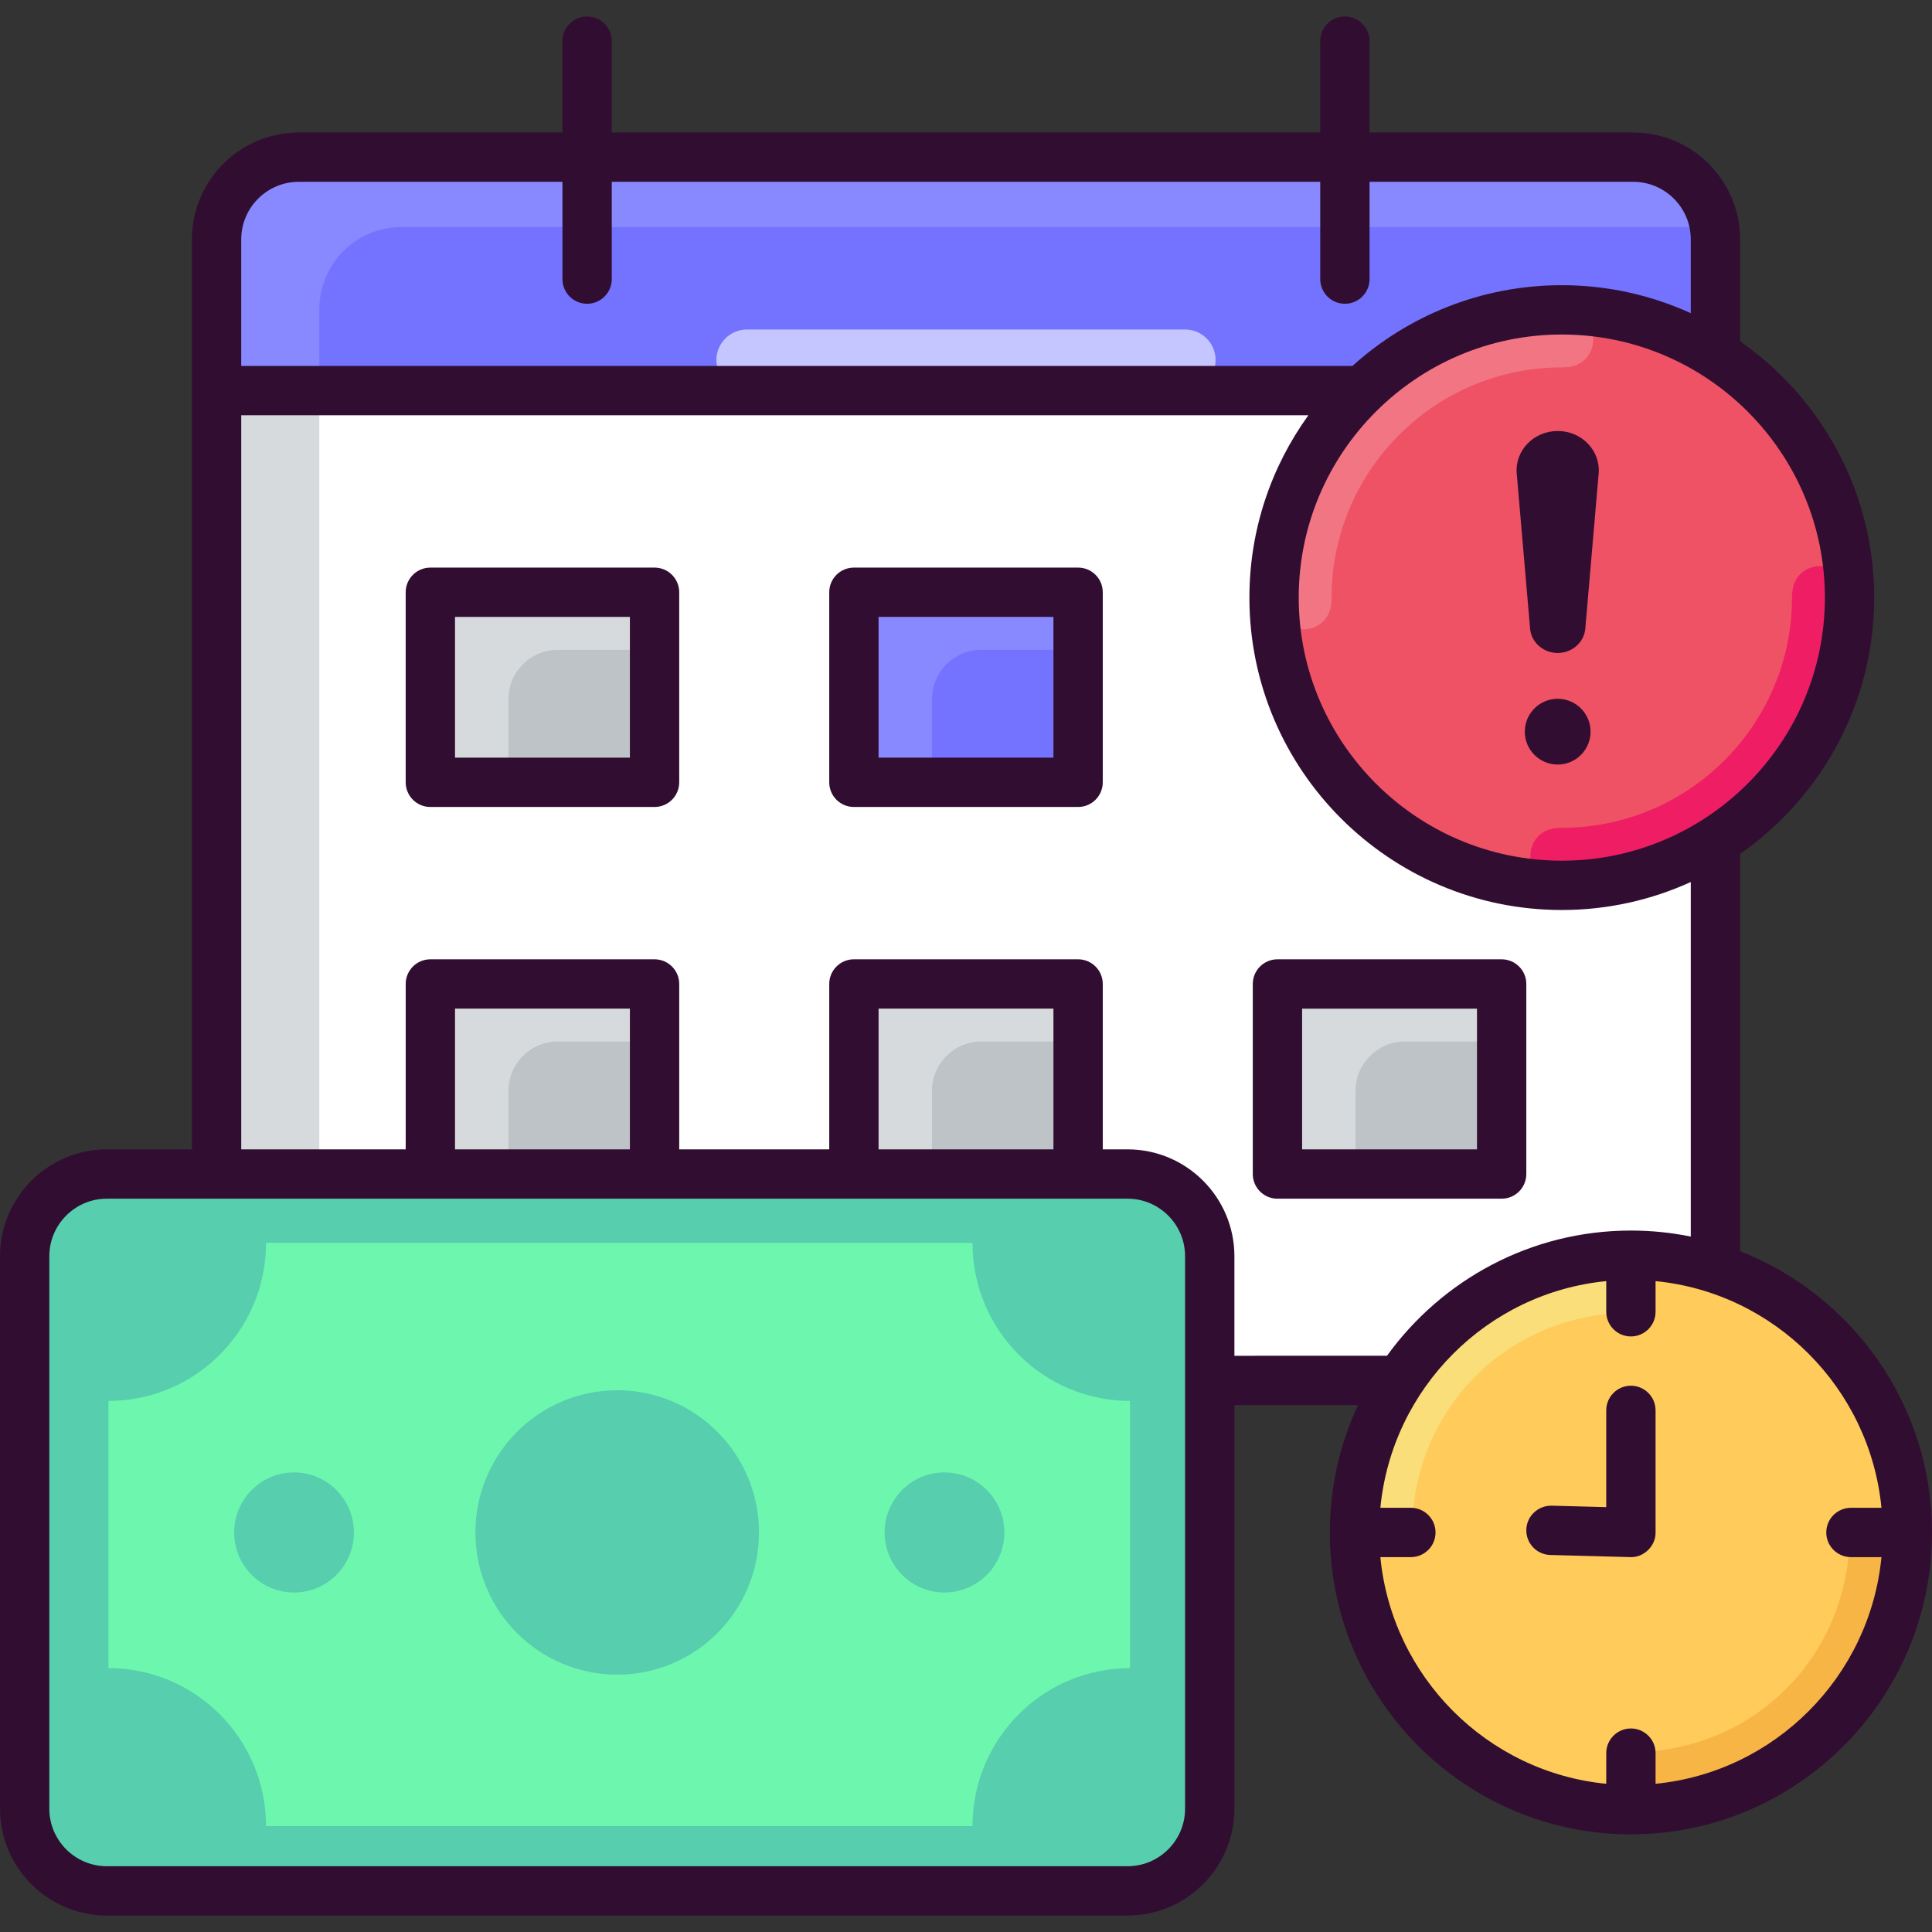
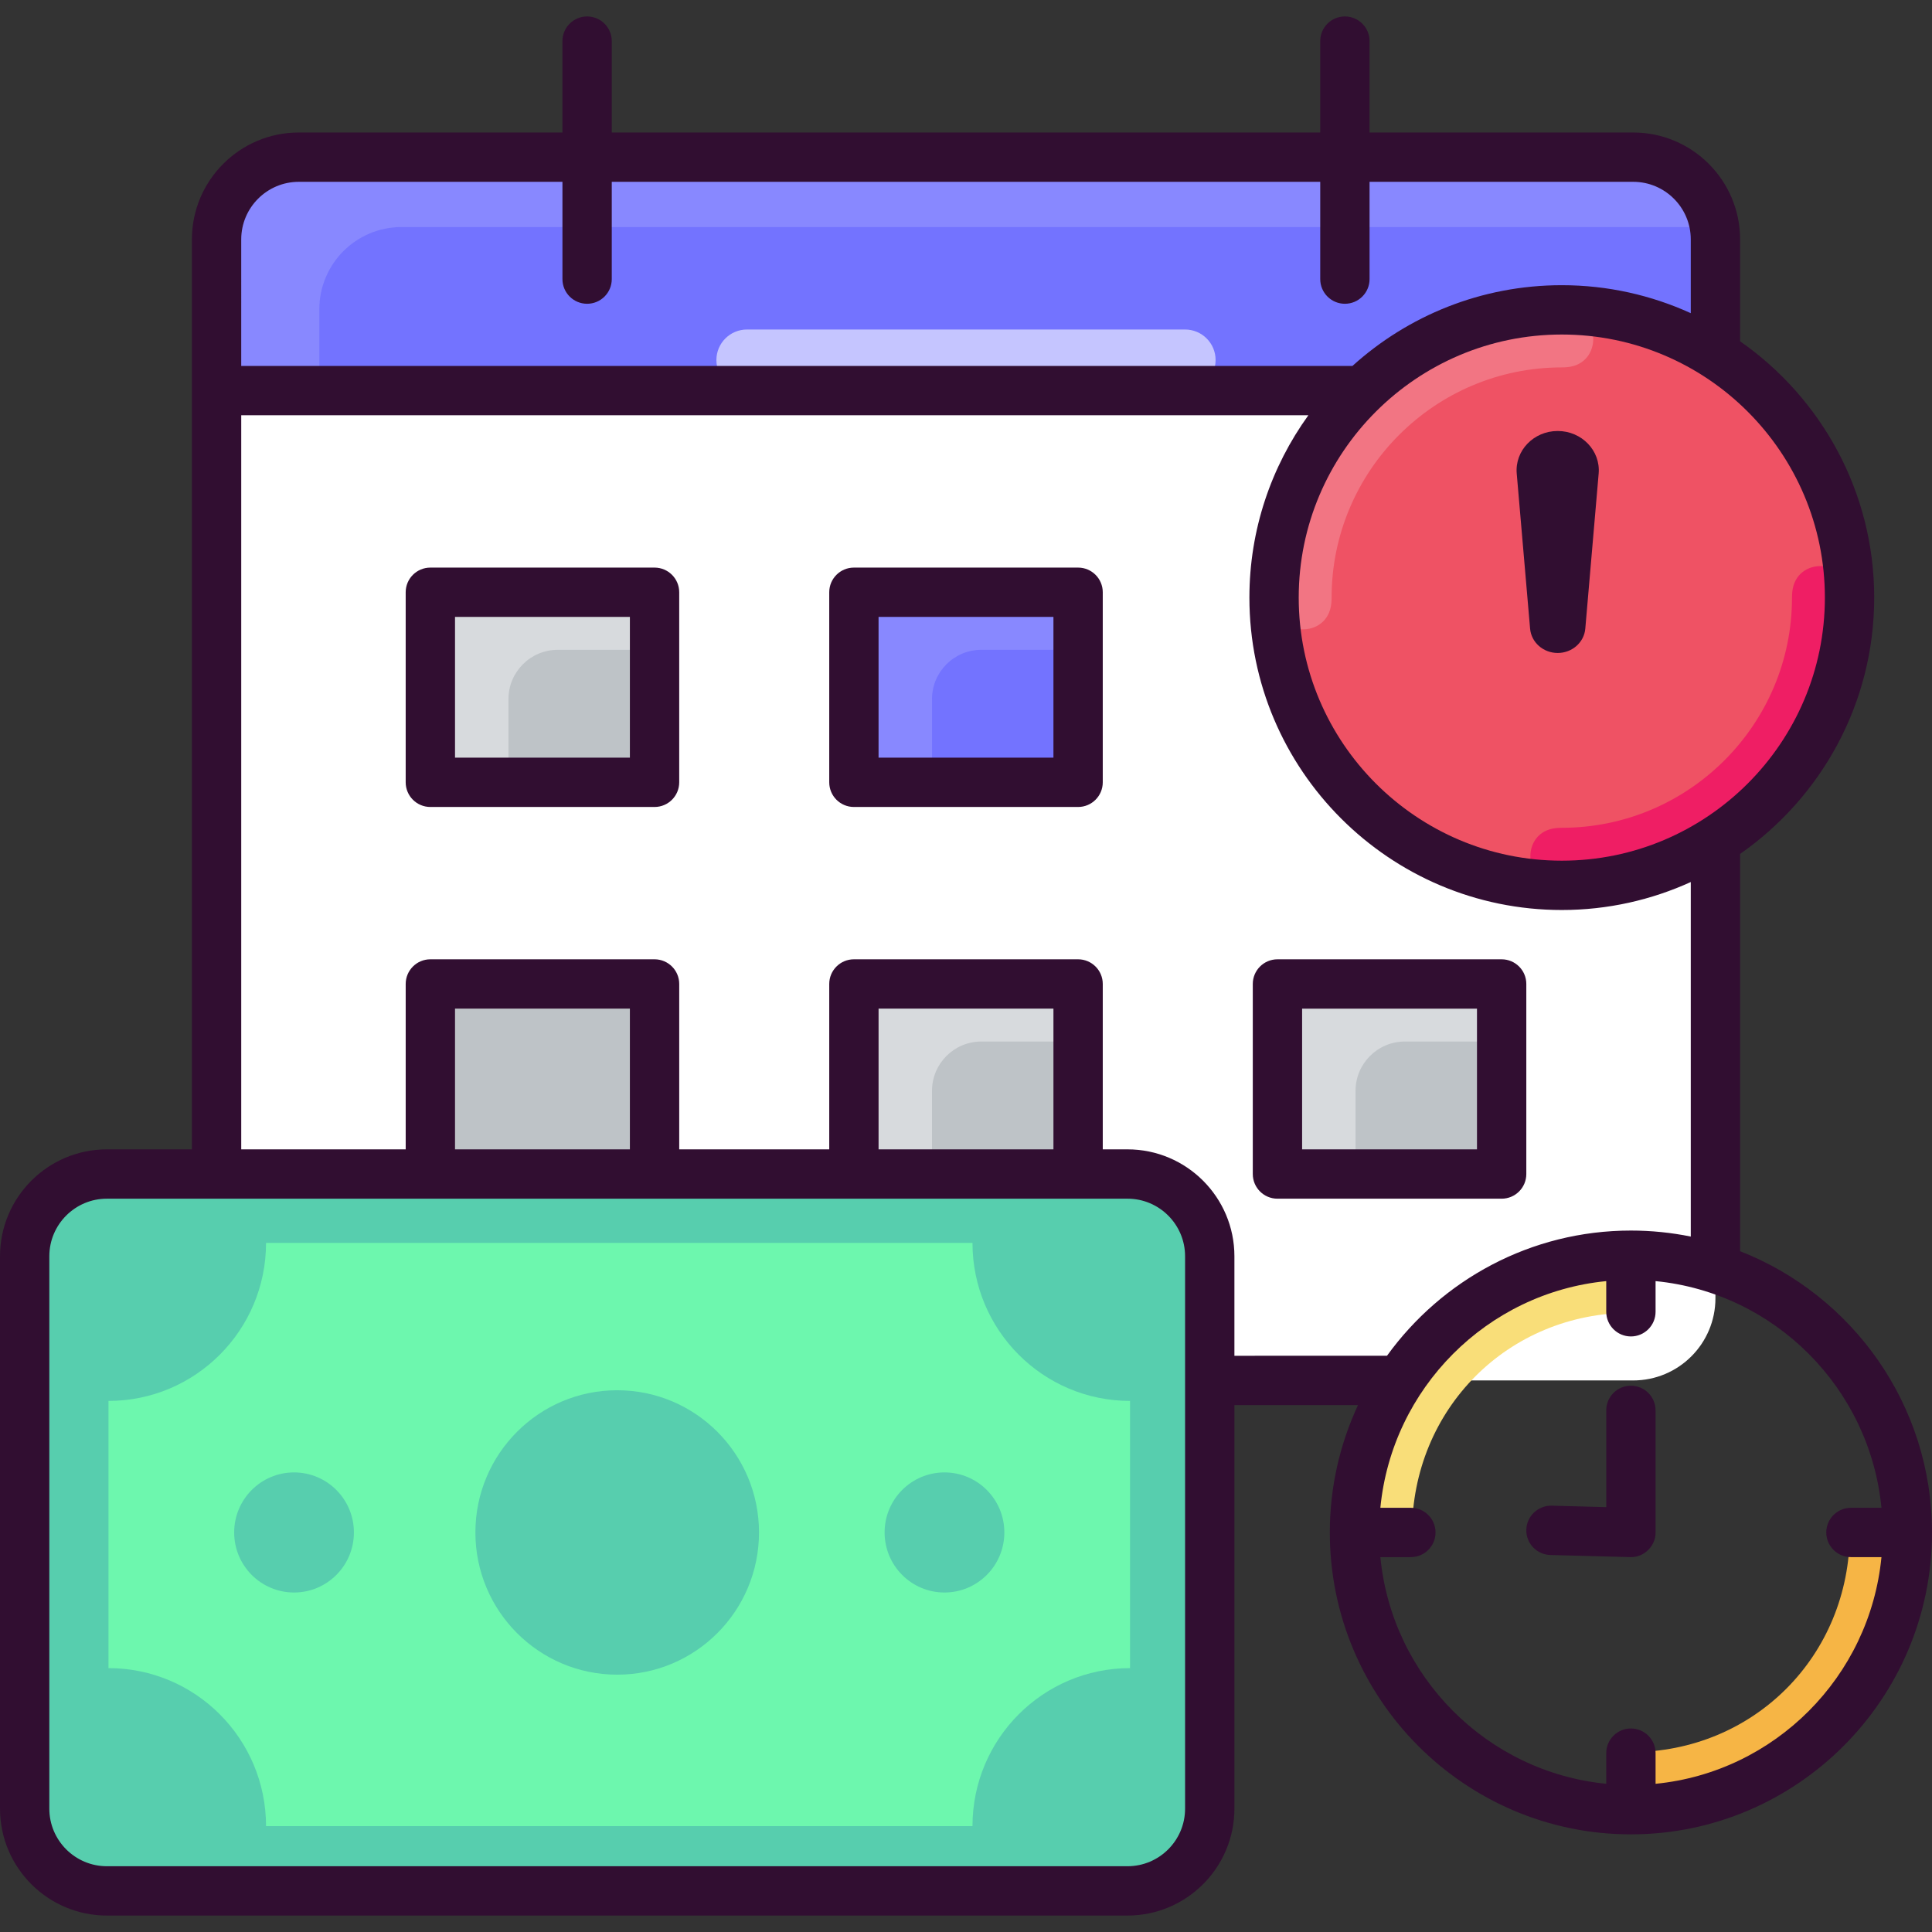
<svg xmlns="http://www.w3.org/2000/svg" id="Layer_1" enable-background="new 0 0 470 470" height="512" viewBox="0 0 470 470" width="512">
  <rect x="0" y="0" width="470" height="470" fill="#333333" stroke="none" />
  <g>
    <g>
      <g>
        <g>
          <g>
            <path d="m417.315 58.233c0-11.046-8.954-20-20-20h-324.63c-11.046 0-20 8.954-20 20v36.79h364.631v-36.79z" fill="#7373ff" />
            <path d="m77.685 75.233c0-11.046 8.954-20 20-20h319.382c-1.451-9.619-9.728-17-19.751-17h-324.631c-11.046 0-20 8.954-20 20v36.79h25z" fill="#88f" />
            <path d="m288.289 80.16h-106.578c-4.104 0-7.431 3.327-7.431 7.431 0 4.104 3.327 7.431 7.431 7.431h106.577c4.104 0 7.431-3.327 7.431-7.431.001-4.104-3.326-7.431-7.43-7.431z" fill="#c5c5ff" />
          </g>
          <g>
            <path d="m52.685 95.023v220.799c0 11.046 8.954 20 20 20h324.631c11.046 0 20-8.954 20-20v-220.799z" fill="#fff" />
-             <path d="m52.685 95.023v220.799c0 11.046 8.954 20 20 20h5v-240.799z" fill="#d7dadd" />
          </g>
        </g>
        <g>
          <g>
            <g>
              <path d="m104.692 144.08h54.542v46.234h-54.542z" fill="#bec3c7" />
              <path d="m135.692 158.081h23.542v-14h-54.542v46.234h19v-20.234c0-6.628 5.373-12 12-12z" fill="#d7dadd" />
              <path d="m159.234 196.314h-54.542c-3.313 0-6-2.687-6-6v-46.234c0-3.313 2.687-6 6-6h54.542c3.313 0 6 2.687 6 6v46.234c0 3.314-2.686 6-6 6zm-48.542-12h42.542v-34.234h-42.542z" fill="#310e31" />
            </g>
            <g>
              <path d="m207.729 144.08h54.542v46.234h-54.542z" fill="#7373ff" />
              <path d="m238.729 158.081h23.542v-14h-54.542v46.234h19v-20.234c0-6.628 5.373-12 12-12z" fill="#88f" />
              <path d="m262.271 196.314h-54.541c-3.313 0-6-2.687-6-6v-46.234c0-3.313 2.687-6 6-6h54.541c3.313 0 6 2.687 6 6v46.234c0 3.314-2.687 6-6 6zm-48.542-12h42.541v-34.234h-42.541z" fill="#310e31" />
            </g>
          </g>
          <g>
            <g>
              <path d="m104.692 239.372h54.542v46.234h-54.542z" fill="#bec3c7" />
-               <path d="m135.692 253.372h23.542v-14h-54.542v46.234h19v-20.234c0-6.627 5.373-12 12-12z" fill="#d7dadd" />
            </g>
            <g>
              <path d="m207.729 239.372h54.542v46.234h-54.542z" fill="#bec3c7" />
              <path d="m238.729 253.372h23.542v-14h-54.542v46.234h19v-20.234c0-6.627 5.373-12 12-12z" fill="#d7dadd" />
            </g>
            <g>
              <path d="m310.766 239.372h54.542v46.234h-54.542z" fill="#bec3c7" />
              <path d="m341.766 253.372h23.542v-14h-54.542v46.234h19v-20.234c0-6.627 5.373-12 12-12z" fill="#d7dadd" />
              <path d="m365.308 291.606h-54.542c-3.313 0-6-2.687-6-6v-46.234c0-3.313 2.687-6 6-6h54.542c3.313 0 6 2.687 6 6v46.234c0 3.314-2.687 6-6 6zm-48.542-12h42.542v-34.234h-42.542z" fill="#310e31" />
            </g>
          </g>
        </g>
      </g>
      <g>
        <g>
          <circle cx="379.941" cy="145.379" fill="#ef5264" r="70" />
          <g>
            <path d="m323.941 145.38c0-30.879 25.121-56 56-56 .451 0 .896-.021 1.336-.063 8.858-.839 8.195-13.855-.702-13.935-.211-.002-.421-.003-.633-.003-38.604-.001-70.053 31.49-70.002 70.093 0 .21.001.419.004.628.091 8.886 13.039 9.535 13.926.692.048-.463.071-.935.071-1.412z" fill="#f27583" />
            <path d="m449.941 145.352c0-.21-.001-.42-.003-.63-.082-8.892-13.083-9.547-13.932-.696-.043.446-.065.897-.065 1.354 0 30.879-25.121 56-56 56-.449 0-.894.021-1.332.063-8.856.836-8.196 13.855.699 13.934.21.002.421.003.631.003 38.585 0 70.017-31.443 70.002-70.028z" fill="#ef1e64" />
          </g>
        </g>
        <g fill="#310e31">
-           <circle cx="378.941" cy="177.994" r="8" />
          <path d="m378.941 158.848c-3.506 0-6.426-2.572-6.714-5.914l-3.252-37.736c-.48-5.573 4.119-10.35 9.966-10.35 5.846 0 10.446 4.777 9.966 10.35l-3.252 37.736c-.288 3.342-3.208 5.914-6.714 5.914z" />
        </g>
      </g>
      <g>
        <g>
          <g>
-             <ellipse cx="396.752" cy="372.803" fill="#ffcb5b" rx="67.248" ry="67.443" />
            <g>
              <path d="m329.505 372.803h14c0-30.021 23.335-53.443 53.247-53.443v-14c-37.14 0-67.247 30.196-67.247 67.443z" fill="#f9de79" />
              <path d="m450 372.804c0 30.02-23.336 53.442-53.248 53.442v14c37.14 0 67.248-30.195 67.248-67.443z" fill="#f6b545" />
            </g>
          </g>
          <path d="m396.752 378.804c-.053 0-19.604-.52-19.604-.52-3.313-.088-5.927-2.845-5.839-6.157s2.864-5.898 6.157-5.839l13.285.354v-23.536c0-3.313 2.687-6 6-6s6 2.687 6 6v29.698c.065 3.222-2.778 6.064-5.999 6z" fill="#310e31" />
        </g>
        <g>
          <path d="m274.296 460h-248.296c-11.046 0-20-8.954-20-20v-134.393c0-11.046 8.954-20 20-20h248.296c11.046 0 20 8.954 20 20v134.393c0 11.046-8.954 20-20 20z" fill="#57ceae" />
          <path d="m274.906 340.802c-21.169 0-38.33-17.211-38.33-38.441h-171.856c0 21.23-17.161 38.441-38.33 38.441v65.003c21.169 0 38.33 17.211 38.33 38.441h171.856c0-21.23 17.161-38.441 38.33-38.441z" fill="#6df7ae" />
          <ellipse cx="150.148" cy="372.803" fill="#57ceae" rx="34.497" ry="34.597" />
          <g fill="#57ceae">
            <ellipse cx="71.532" cy="372.803" rx="14.565" ry="14.608" />
            <ellipse cx="229.764" cy="372.803" rx="14.565" ry="14.608" />
          </g>
          <path d="m423.315 304.38v-96.646c19.701-13.746 32.626-36.563 32.626-62.354s-12.925-48.608-32.626-62.354v-24.794c0-14.337-11.663-26-26-26h-64.141v-22.232c0-3.313-2.687-6-6-6s-6 2.687-6 6v22.232h-172.35v-22.232c0-3.313-2.687-6-6-6s-6 2.687-6 6v22.232h-64.139c-14.337 0-26 11.663-26 26v221.374h-20.685c-14.337 0-26 11.663-26 26v134.394c0 14.337 11.663 26 26 26h248.296c14.337 0 26-11.663 26-26v-98.178h30.068c-4.39 9.42-6.859 19.915-6.859 30.981 0 40.496 32.858 73.442 73.247 73.442s73.248-32.945 73.248-73.441c0-31.104-19.394-57.734-46.685-68.424zm20.626-159c0 35.29-28.71 64-64 64s-64-28.71-64-64 28.71-64 64-64 64 28.71 64 64zm-385.256-87.148c0-7.72 6.28-14 14-14h64.141v23.668c0 3.313 2.687 6 6 6s6-2.687 6-6v-23.668h172.35v23.668c0 3.313 2.687 6 6 6s6-2.687 6-6v-23.668h64.141c7.72 0 14 6.28 14 14v17.954c-9.572-4.358-20.189-6.806-31.374-6.806-19.576 0-37.444 7.443-50.931 19.644h-270.327zm229.611 381.768c0 7.72-6.28 14-14 14h-248.296c-7.72 0-14-6.28-14-14v-134.394c0-7.72 6.28-14 14-14h248.296c7.72 0 14 6.28 14 14zm-135.062-160.394h-42.542v-34.234h42.542zm103.037 0h-42.541v-34.234h42.541zm44.025 50.216v-24.216c0-14.337-11.663-26-26-26h-6.025v-40.234c0-3.313-2.687-6-6-6h-54.541c-3.313 0-6 2.687-6 6v40.234h-36.495v-40.234c0-3.313-2.687-6-6-6h-54.542c-3.313 0-6 2.687-6 6v40.234h-40.008v-178.583h259.602c-9.013 12.493-14.345 27.81-14.345 44.356 0 41.906 34.094 76 76 76 11.185 0 21.802-2.448 31.374-6.806v86.249c-4.708-.956-9.578-1.462-14.563-1.462-24.39 0-46.019 12.025-59.339 30.462zm102.456 104.126v-7.459c0-3.313-2.687-6-6-6s-6 2.687-6 6v7.459c-28.997-2.842-52.127-26.051-54.951-55.144h7.422c3.313 0 6-2.687 6-6s-2.687-6-6-6h-7.422c2.824-29.093 25.954-52.303 54.951-55.145v7.46c0 3.313 2.687 6 6 6s6-2.687 6-6v-7.46c28.998 2.842 52.128 26.052 54.952 55.145h-7.423c-3.313 0-6 2.687-6 6s2.687 6 6 6h7.423c-2.824 29.092-25.954 52.301-54.952 55.144z" fill="#310e31" />
        </g>
      </g>
    </g>
  </g>
</svg>